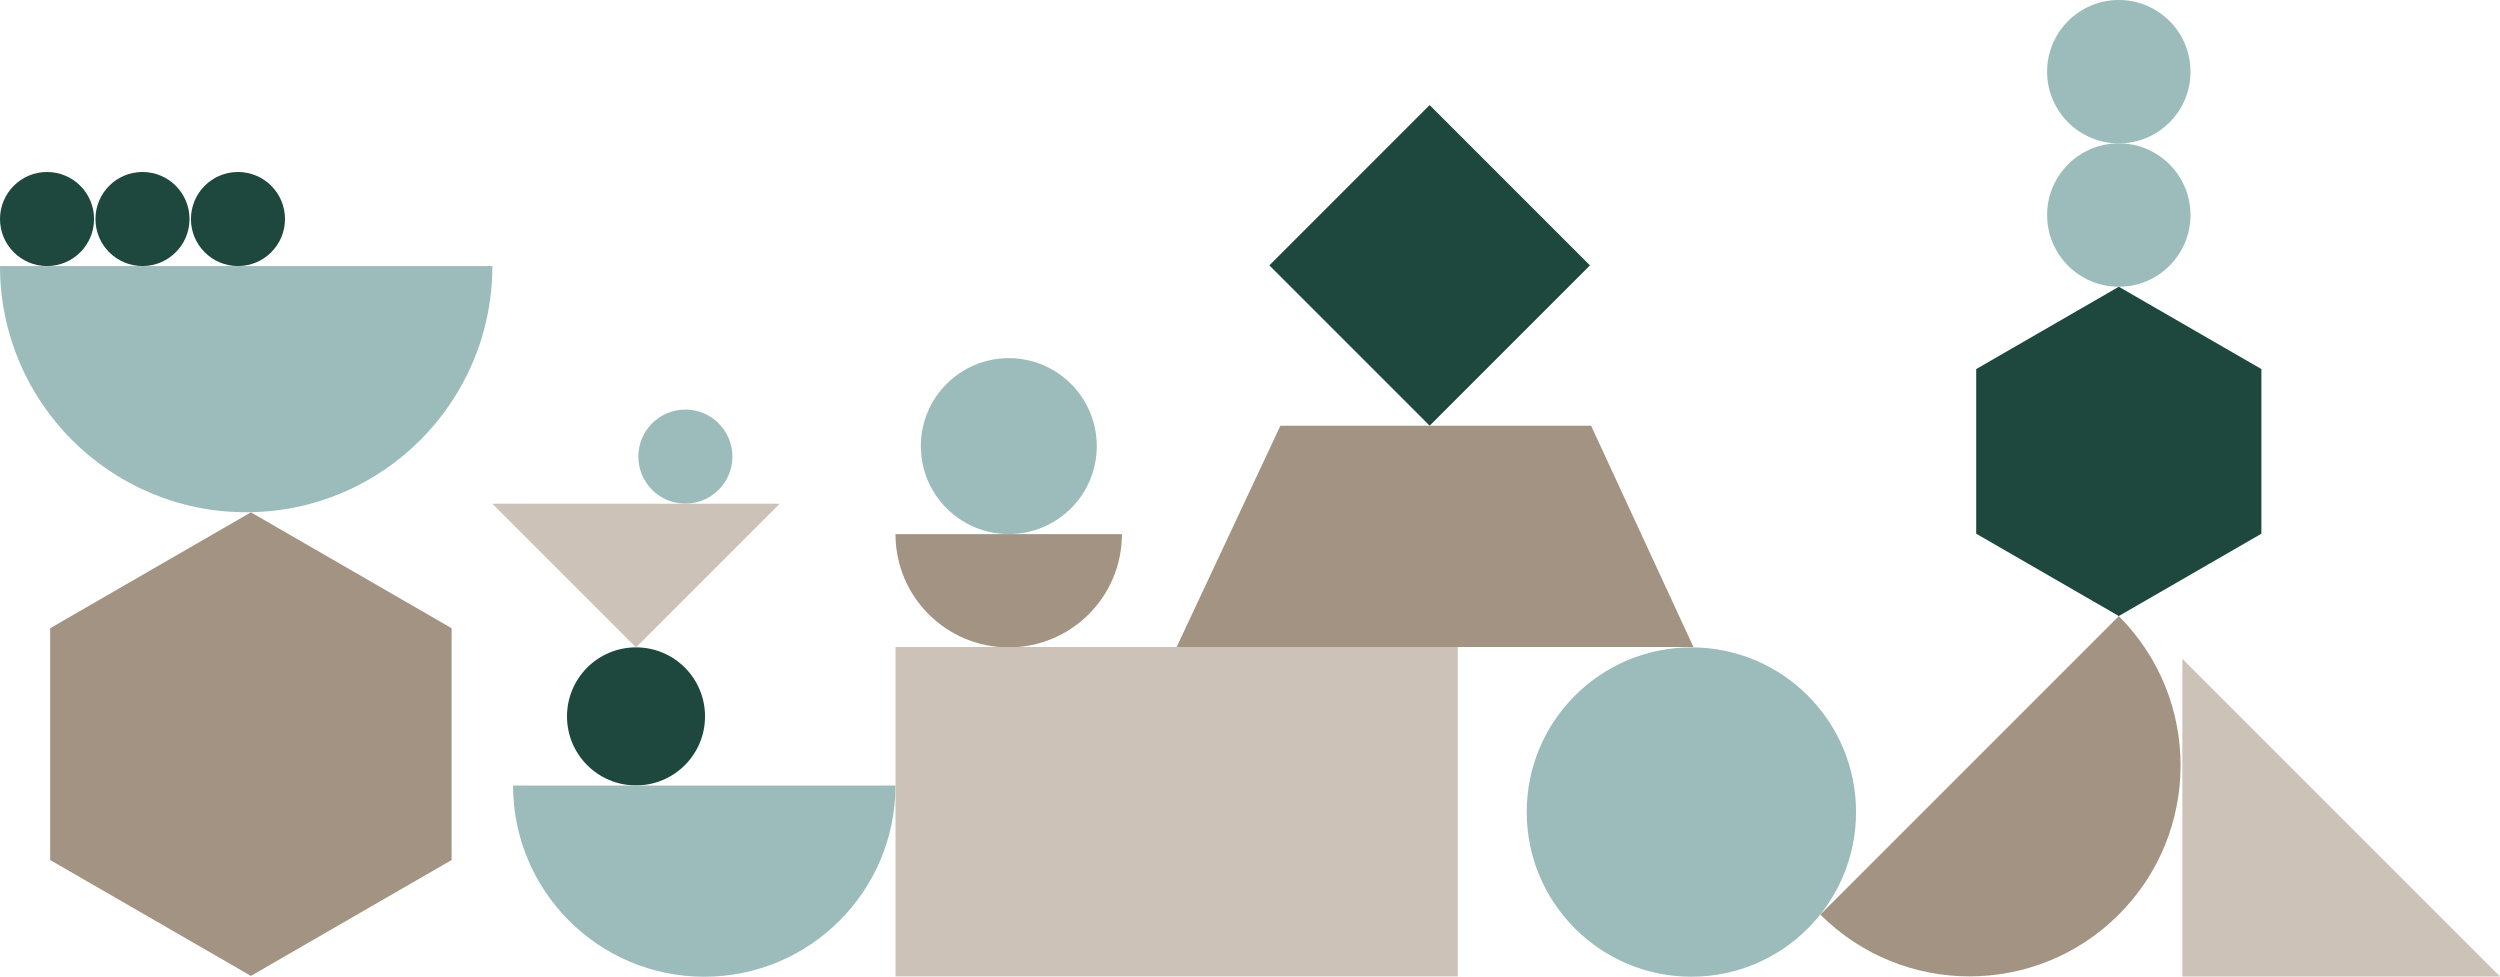
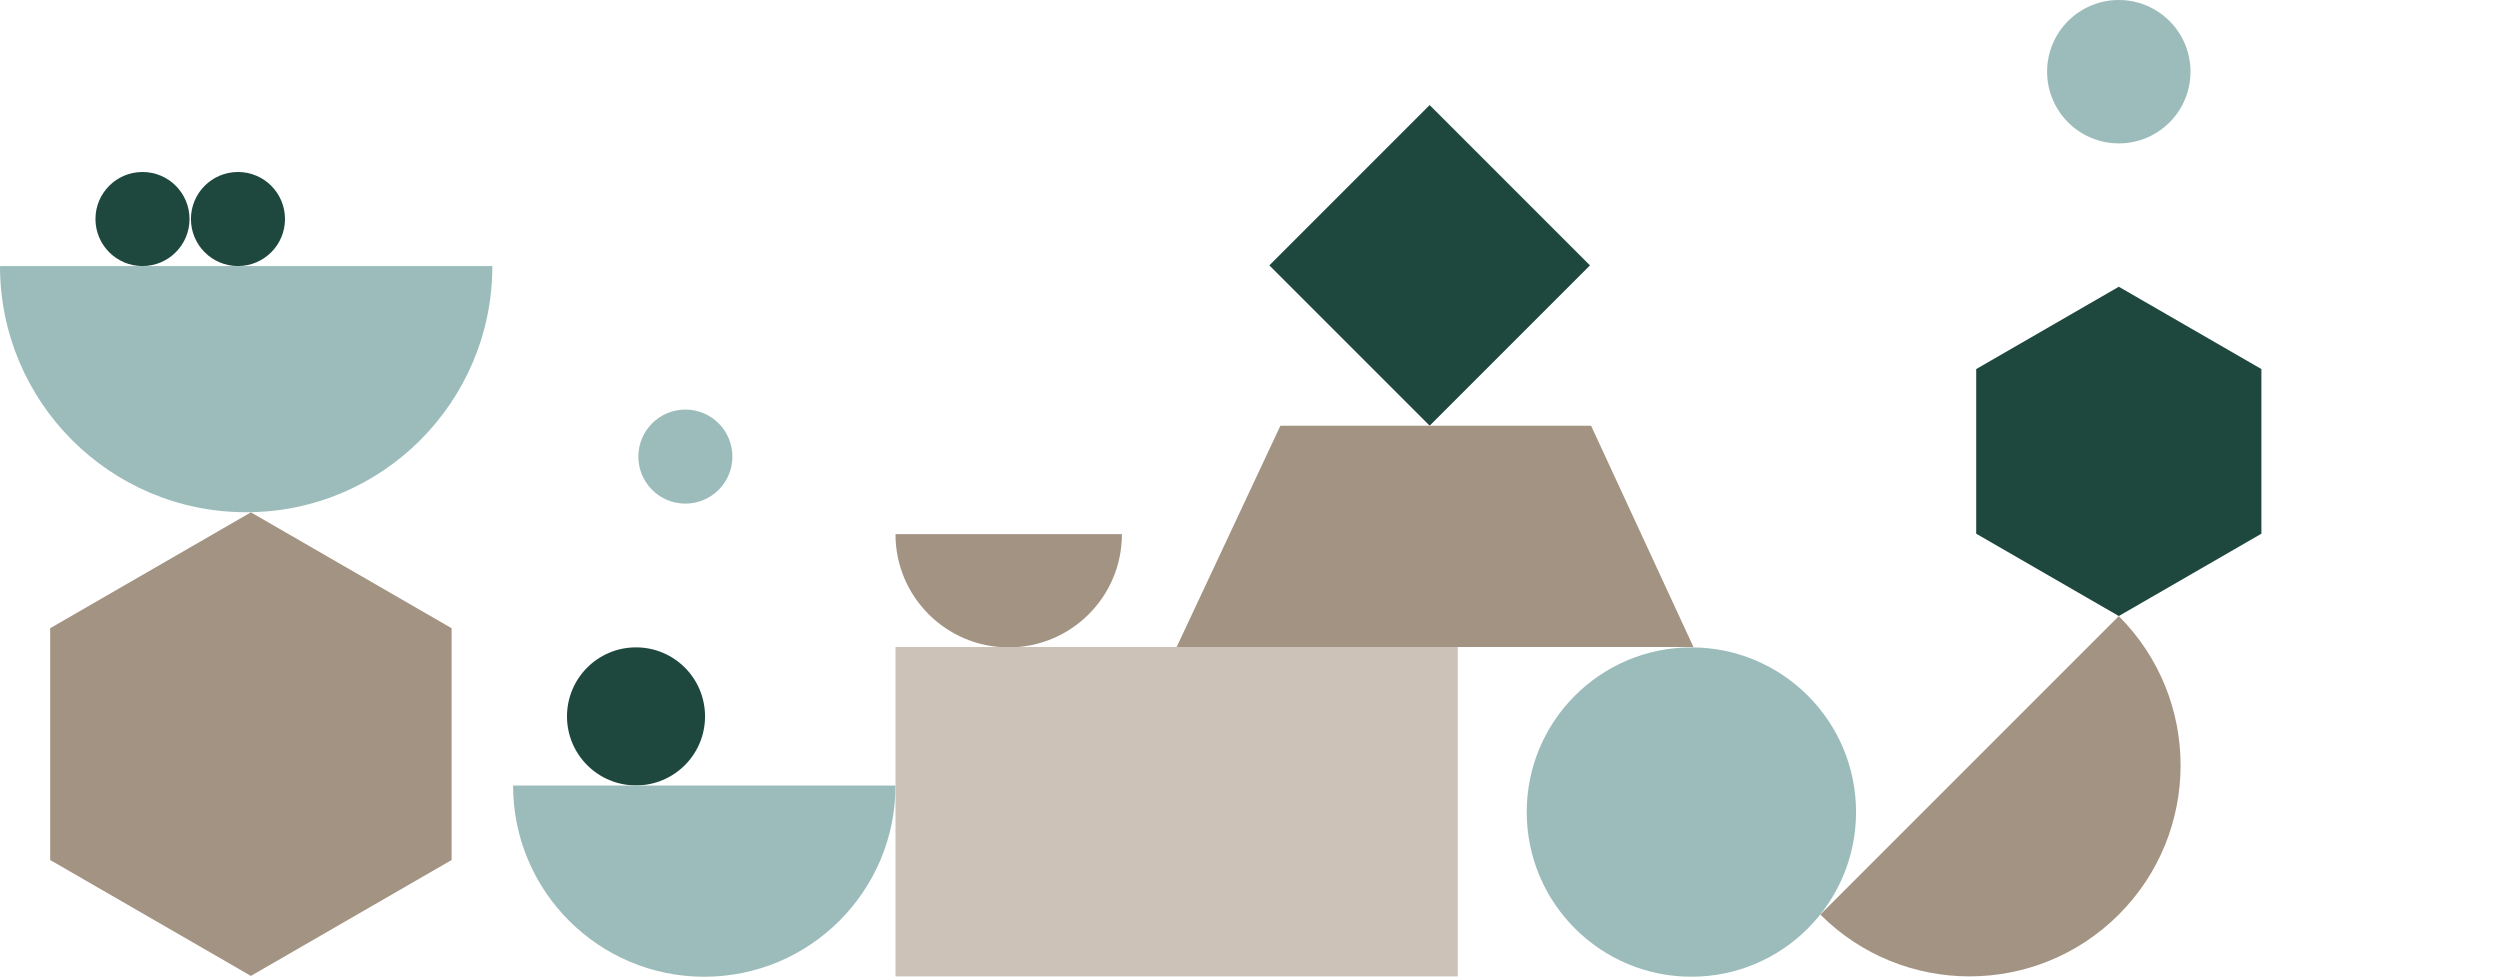
<svg xmlns="http://www.w3.org/2000/svg" width="1525" height="596" viewBox="0 0 1525 596" fill="none">
  <path d="M1292.46 375.837C1342.73 426.11 1342.73 507.616 1292.46 557.889C1242.19 608.163 1160.68 608.163 1110.41 557.889L1292.46 375.837Z" fill="#A39382" />
-   <path d="M669.032 272.13C669.032 301.769 645.009 325.792 615.37 325.792C585.732 325.792 561.708 301.769 561.708 272.13C561.708 242.492 585.732 218.468 615.37 218.468C645.009 218.468 669.032 242.492 669.032 272.13Z" fill="#9CBCBB" />
  <path d="M1132.19 495.352C1132.19 550.823 1087.22 595.798 1031.74 595.798C976.273 595.798 931.298 550.823 931.298 495.352C931.298 439.88 976.273 394.906 1031.74 394.906C1087.22 394.906 1132.19 439.88 1132.19 495.352Z" fill="#9CBCBB" />
-   <path d="M57.381 133.605C57.381 149.443 44.544 162.295 28.691 162.295C12.838 162.295 0 149.443 0 133.605C0 117.766 12.852 104.914 28.691 104.914C44.529 104.914 57.381 117.752 57.381 133.605Z" fill="#1E483E" />
  <path d="M115.61 133.605C115.61 149.443 102.772 162.295 86.919 162.295C71.066 162.295 58.228 149.443 58.228 133.605C58.228 117.766 71.066 104.914 86.919 104.914C102.772 104.914 115.61 117.752 115.61 133.605Z" fill="#1E483E" />
  <path d="M173.853 133.605C173.853 149.443 161.015 162.295 145.162 162.295C129.309 162.295 116.471 149.443 116.471 133.605C116.471 117.766 129.309 104.914 145.162 104.914C161.015 104.914 173.853 117.752 173.853 133.605Z" fill="#1E483E" />
  <path d="M446.773 278.522C446.773 294.361 433.935 307.213 418.082 307.213C402.229 307.213 389.392 294.375 389.392 278.522C389.392 262.669 402.244 249.831 418.082 249.831C433.921 249.831 446.773 262.669 446.773 278.522Z" fill="#9CBCBB" />
  <path d="M1292.47 87.465C1268.32 87.465 1248.73 67.878 1248.73 43.725C1248.73 19.572 1268.32 0 1292.47 0C1316.63 0 1336.21 19.587 1336.21 43.74C1336.21 67.893 1316.63 87.479 1292.47 87.479" fill="#9CBCBB" />
  <path d="M387.971 479.097C364.722 479.097 345.868 460.257 345.868 436.995C345.868 413.732 364.708 394.892 387.971 394.892C411.233 394.892 430.073 413.732 430.073 436.995C430.073 460.257 411.233 479.097 387.971 479.097Z" fill="#1E483E" />
-   <path d="M1292.47 174.916C1268.32 174.916 1248.73 155.329 1248.73 131.176C1248.73 107.023 1268.32 87.436 1292.47 87.436C1316.63 87.436 1336.21 107.023 1336.21 131.176C1336.21 155.329 1316.63 174.916 1292.47 174.916Z" fill="#9CBCBB" />
  <path d="M615.299 394.907C653.453 394.907 684.369 363.99 684.369 325.836H546.243C546.243 363.99 577.16 394.907 615.285 394.907" fill="#A39382" />
  <path d="M429.599 595.812C494.045 595.812 546.257 543.586 546.257 479.154H312.969C312.969 543.6 365.195 595.812 429.584 595.812" fill="#9CBCBB" />
  <path d="M889.239 394.675H546.257V595.611H889.239V394.675Z" fill="#CCC2B8" />
-   <path d="M1331.24 595.683H1525L1331.24 401.913V595.683Z" fill="#CCC2B8" />
-   <path d="M475.593 307.283L387.97 394.906L300.347 307.283H475.593Z" fill="#CCC2B8" />
  <path d="M872.092 64.089L774.301 161.881L872.092 259.672L969.884 161.881L872.092 64.089Z" fill="#1E483E" />
  <path d="M300.333 162.295C300.333 245.237 233.101 312.469 150.159 312.469C67.218 312.469 0 245.222 0 162.295H300.333Z" fill="#9CBCBB" />
  <path d="M1379.45 325.562V225.131L1292.47 174.915L1205.48 225.131V325.562L1292.47 375.778L1379.45 325.562Z" fill="#1E483E" />
  <path d="M1033.01 394.676H717.755L781.053 259.681H970.558L1033.01 394.676Z" fill="#A39382" />
  <path d="M275.49 524.604V383.218L153.045 312.526L30.6 383.218V524.604L153.045 595.297L275.49 524.604Z" fill="#A39382" />
</svg>